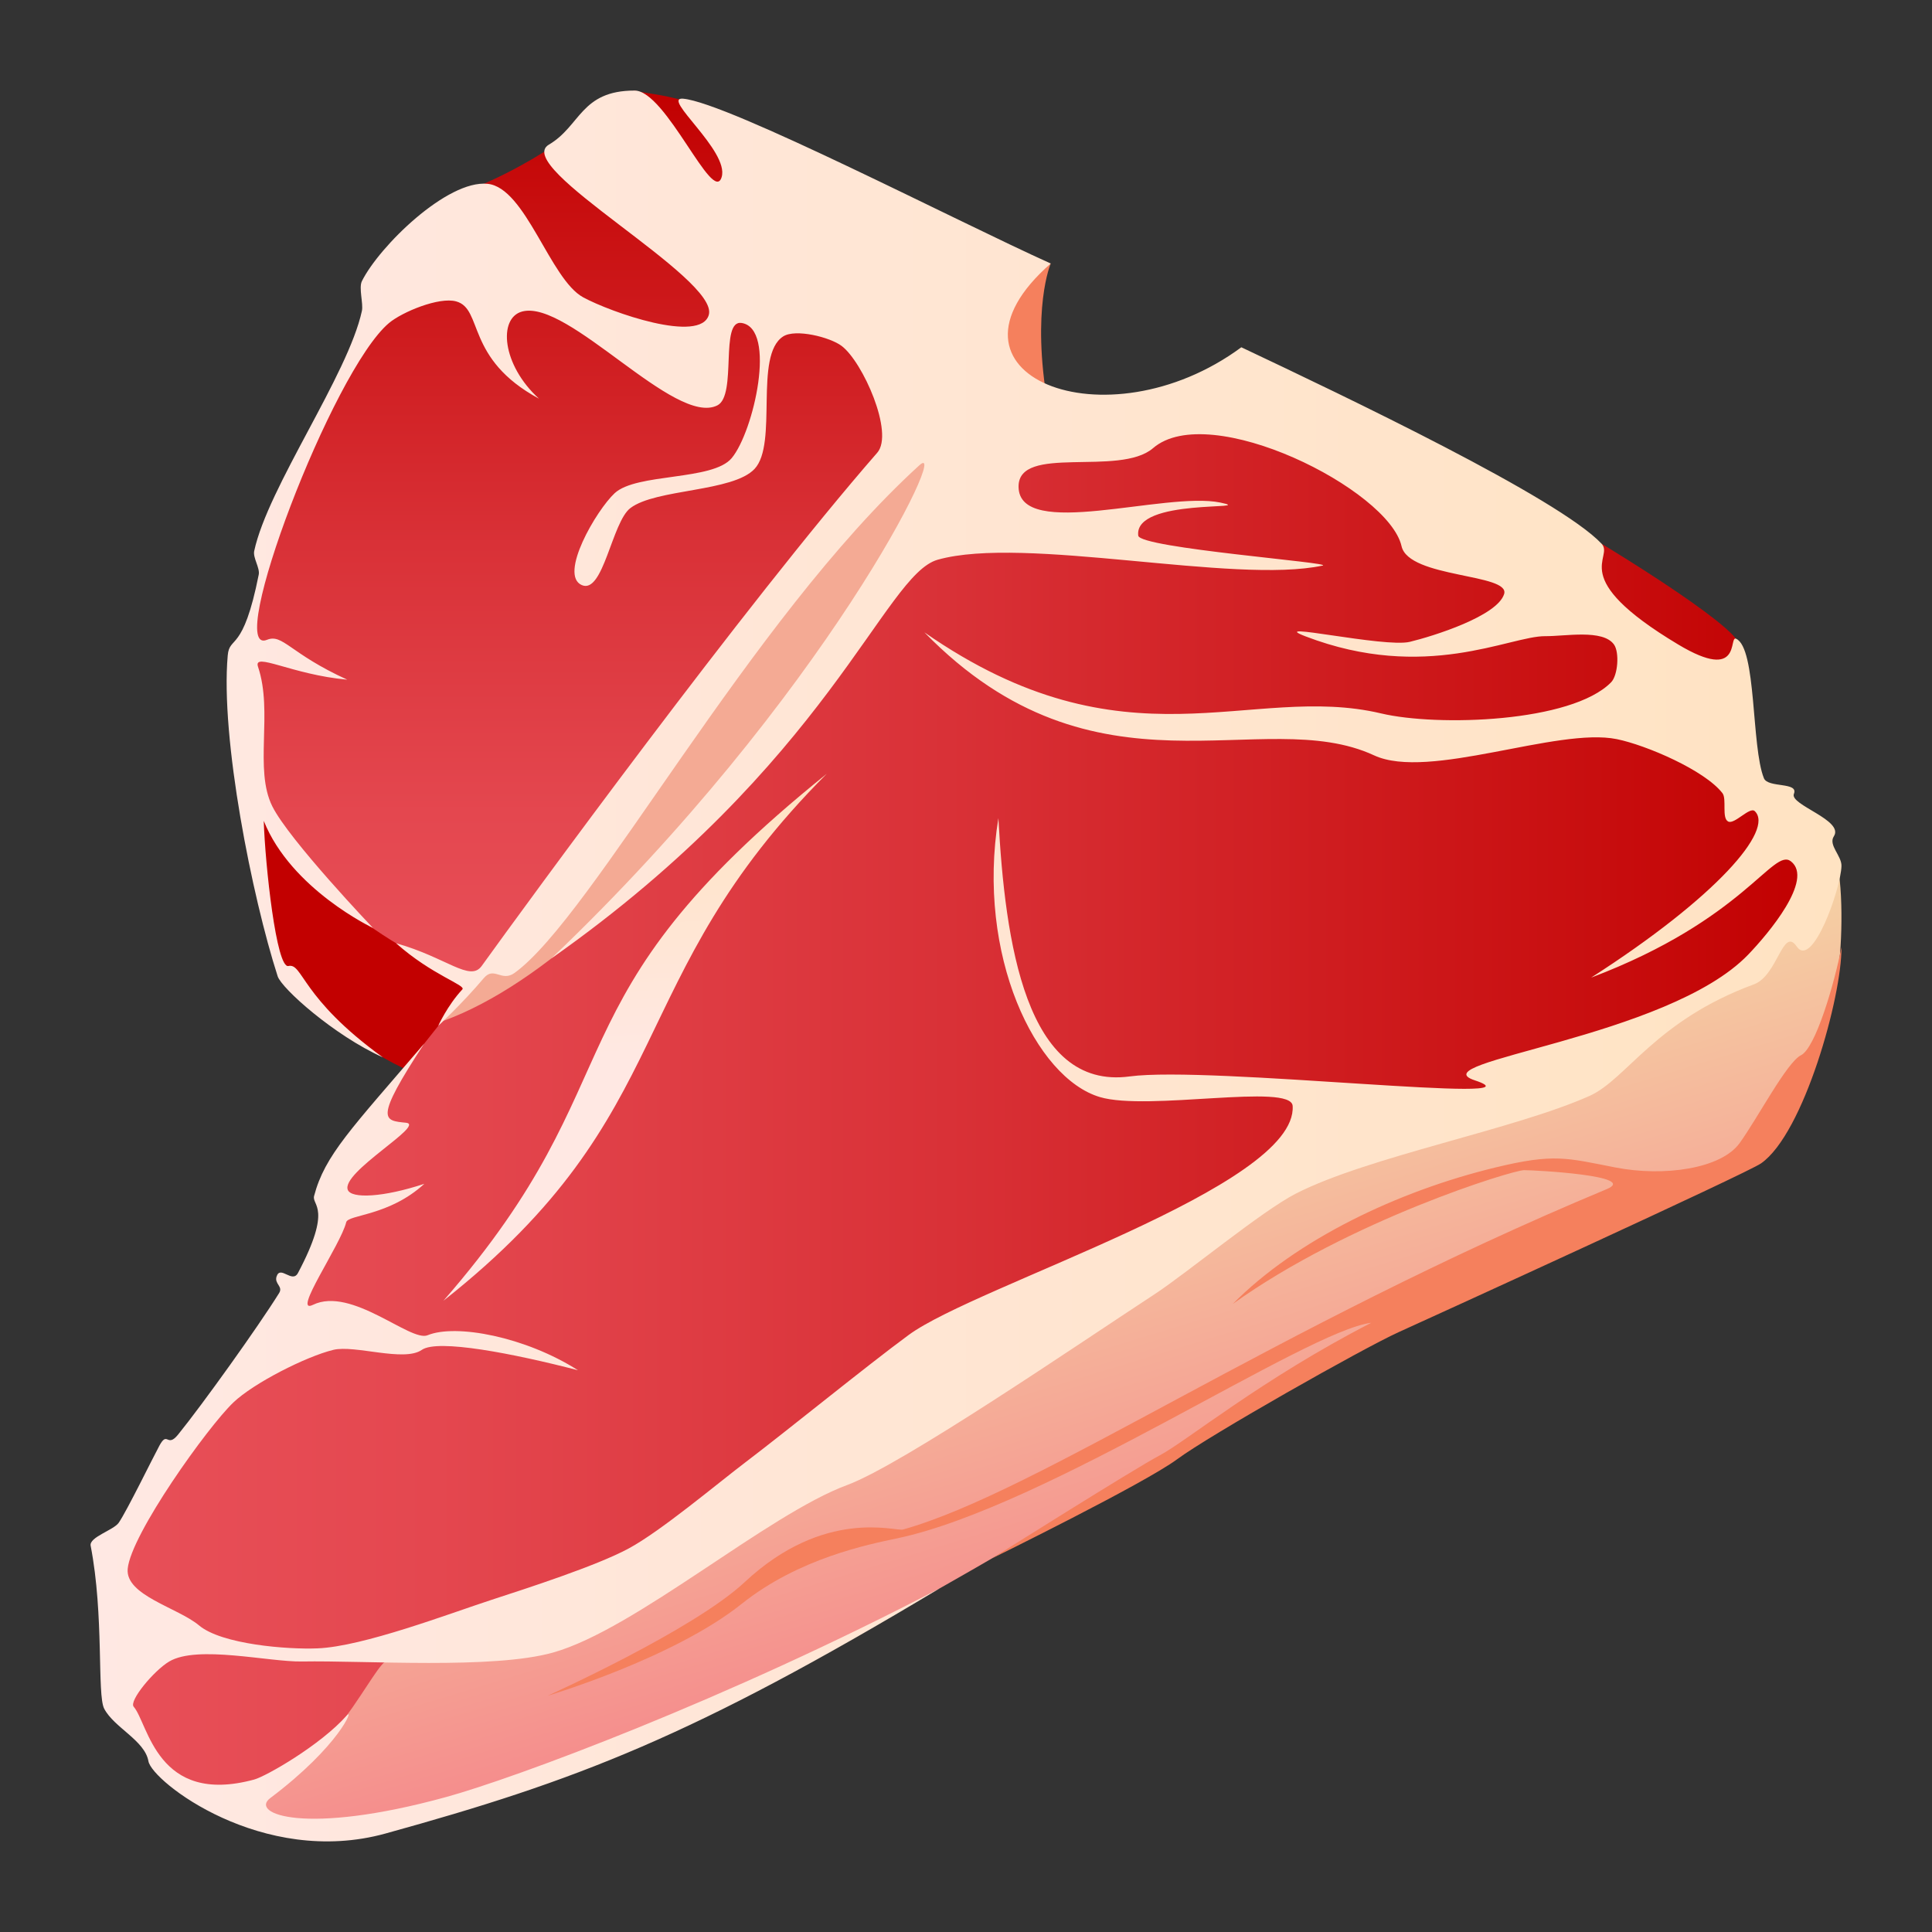
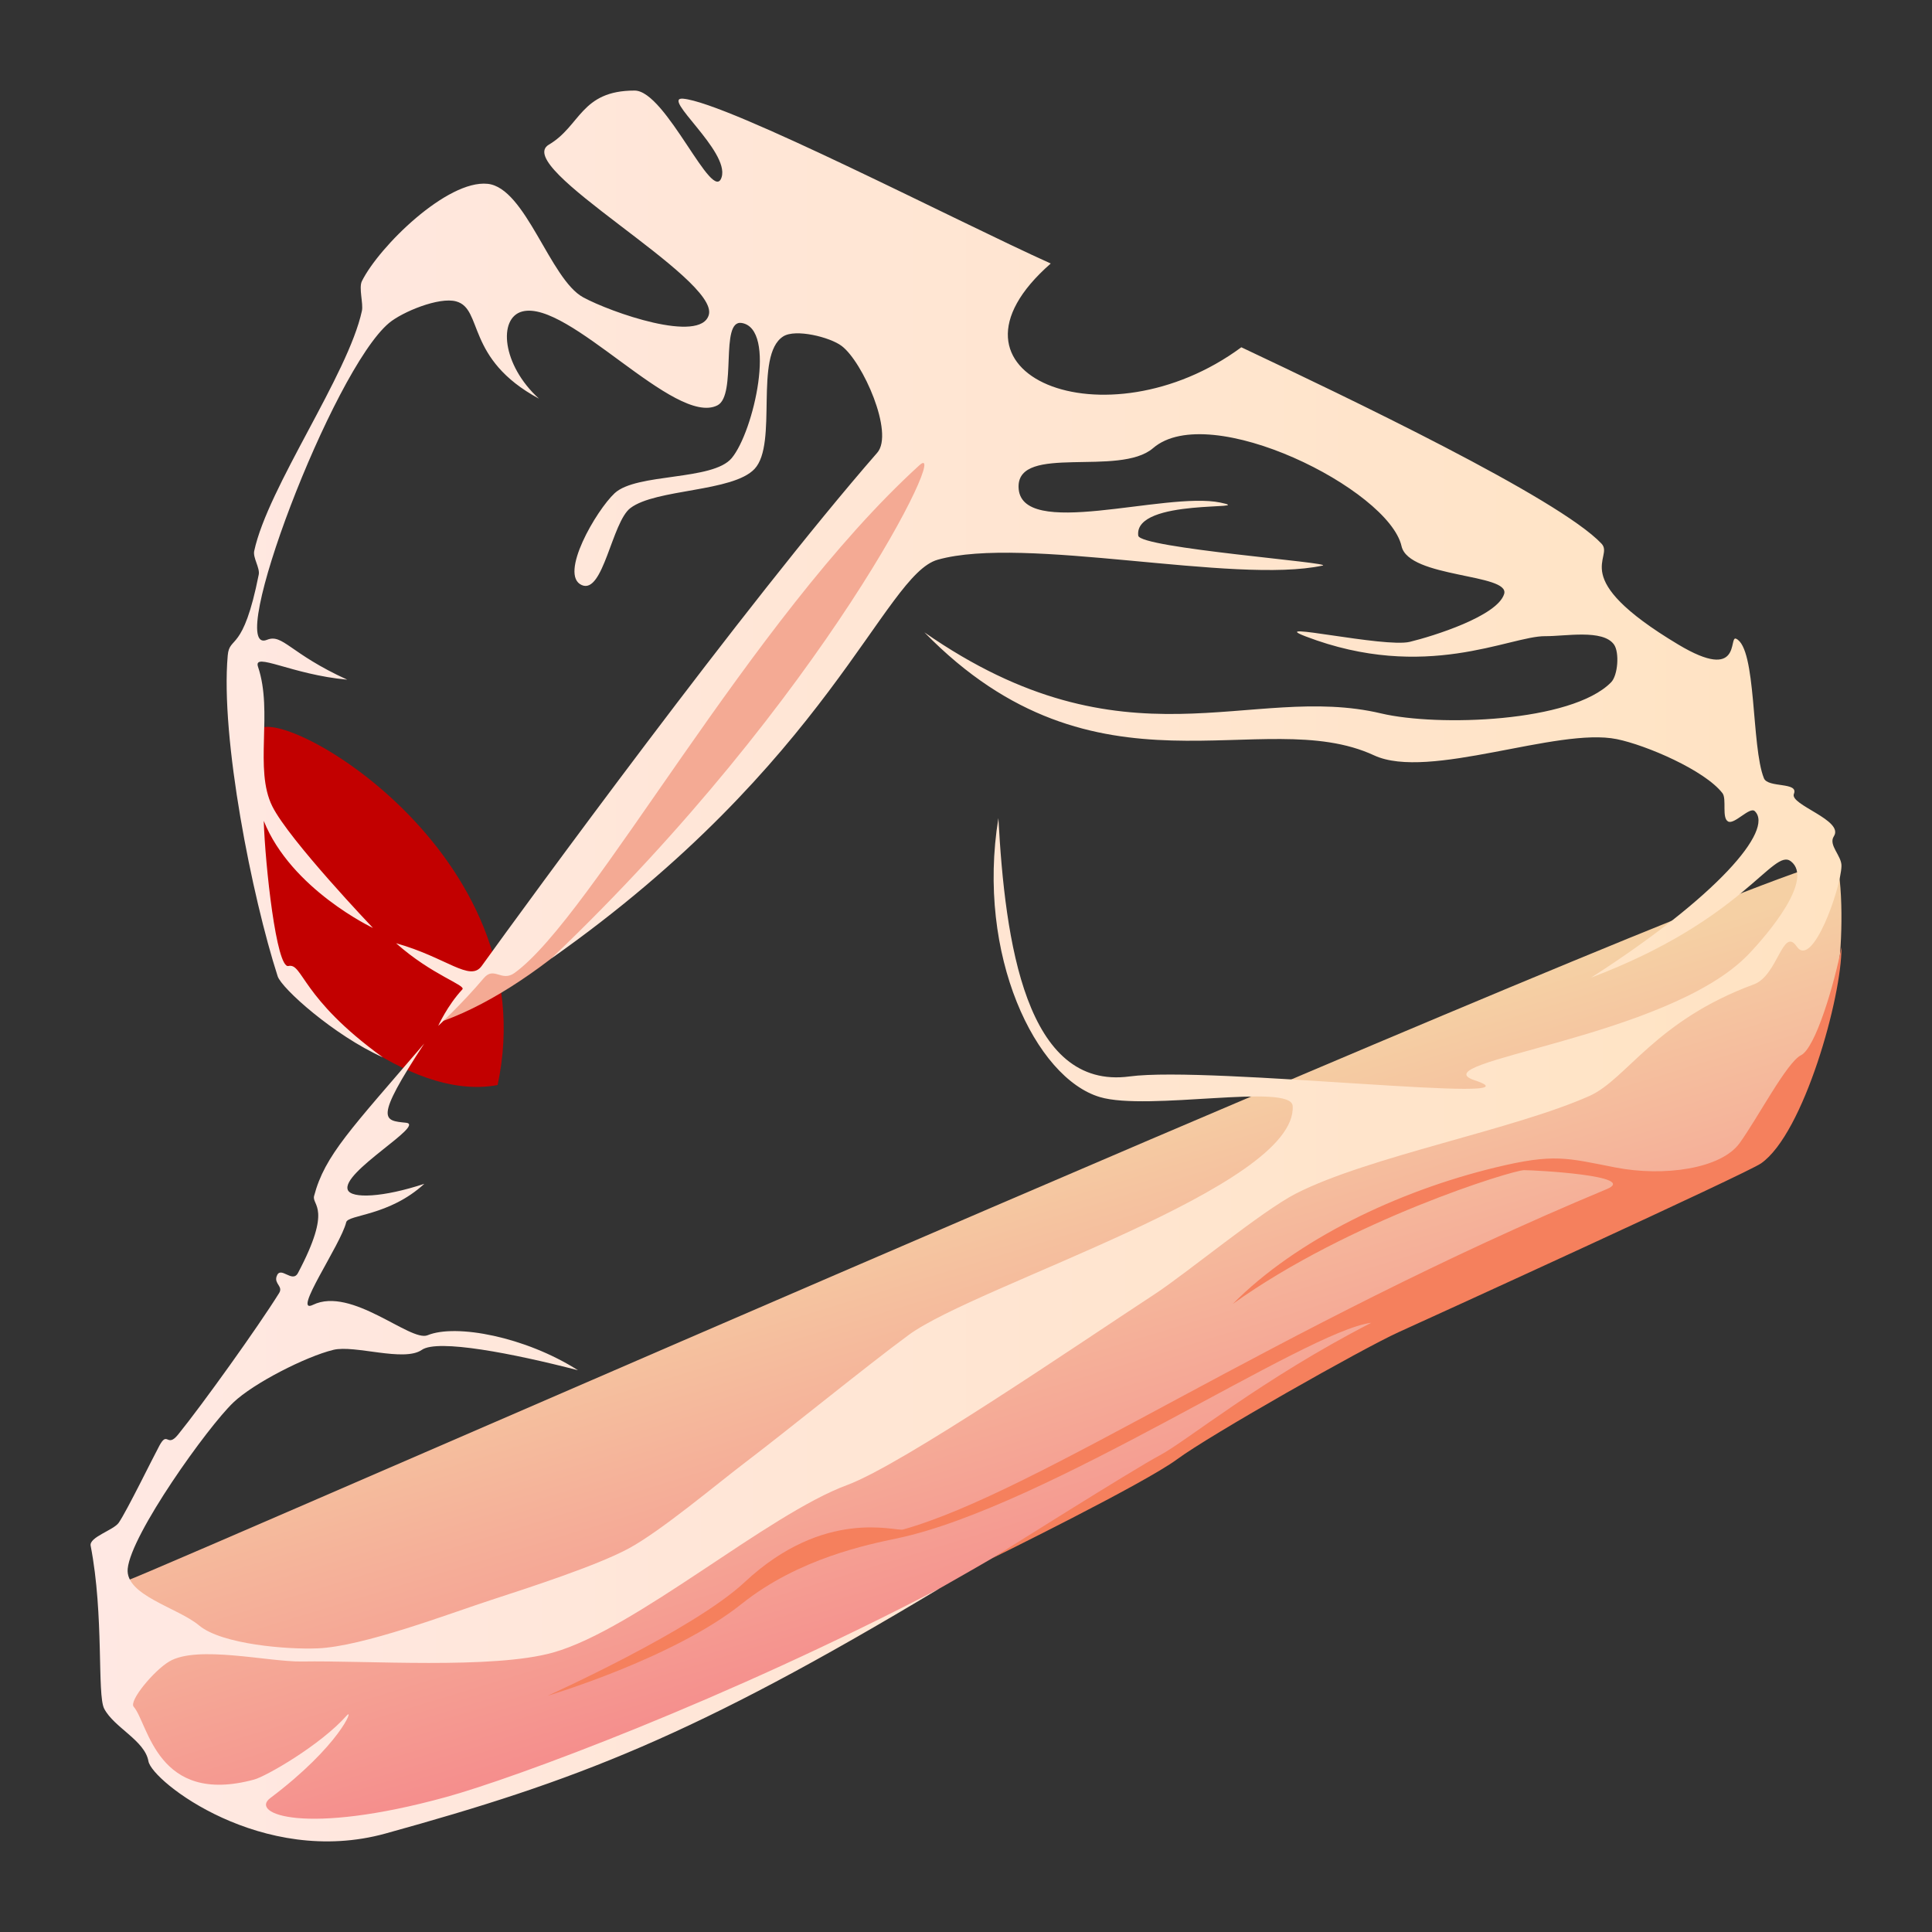
<svg xmlns="http://www.w3.org/2000/svg" xml:space="preserve" viewBox="0 0 64 64">
  <rect x="0" y="0" width="64" height="64" fill="#333333" stroke="none" />
  <linearGradient id="a" x1="35.921" x2="31.282" y1="53.556" y2="38.352" gradientUnits="userSpaceOnUse">
    <stop offset="0" style="stop-color:#f58c8c" />
    <stop offset="1" style="stop-color:#f5d0a4" />
  </linearGradient>
-   <path fill="url(#a)" d="M4.186 52.368c-1.213.408-.048 4.611 1.135 6.177.868 1.151 3.688 2.821 6.762 2.238 10.064-1.904 25.384-11.977 30.505-15.039 12.769-7.635 16.221-4.951 18.254-13.358.184-.758.237-2.933 0-3.83-.227-.86-55.467 23.413-56.656 23.812z" />
+   <path fill="url(#a)" d="M4.186 52.368c-1.213.408-.048 4.611 1.135 6.177.868 1.151 3.688 2.821 6.762 2.238 10.064-1.904 25.384-11.977 30.505-15.039 12.769-7.635 16.221-4.951 18.254-13.358.184-.758.237-2.933 0-3.83-.227-.86-55.467 23.413-56.656 23.812" />
  <path fill="#C20000" d="M8.521 24.215c-.387.673.434 7.415.961 8.171.36.516 3.928 4.14 7.002 3.557 1.652-7.7-7.361-12.777-7.963-11.728z" />
-   <path fill="#F5805D" d="M34.807 8.729c-2.727.593-1.824 4.585-.094 4.699-.557-3.2.094-4.699.094-4.699z" />
  <linearGradient id="b" x1="20.658" x2="20.658" y1="32.384" y2="3" gradientUnits="userSpaceOnUse">
    <stop offset="0" style="stop-color:#e84f58" />
    <stop offset=".186" style="stop-color:#e4474f" />
    <stop offset=".488" style="stop-color:#d93137" />
    <stop offset=".868" style="stop-color:#c80e0f" />
    <stop offset="1" style="stop-color:#c10000" />
  </linearGradient>
-   <path fill="url(#b)" d="M9.246 28.019c.285.67 4.932 4.698 7.189 4.344 3.404-.537 11.161-15.808 16.269-18.889 1.825-1.101-3.409-6.901-8.519-9.533-1.598-.824-2.767-.816-3.163-.941-1.119.557-2.513 2.048-5.227 3.188-2.713 2.704-10.257 13.147-6.549 21.831z" />
  <linearGradient id="c" x1="3.933" x2="60.228" y1="36.103" y2="36.103" gradientUnits="userSpaceOnUse">
    <stop offset="0" style="stop-color:#e84f58" />
    <stop offset=".186" style="stop-color:#e4474f" />
    <stop offset=".488" style="stop-color:#d93137" />
    <stop offset=".868" style="stop-color:#c80e0f" />
    <stop offset="1" style="stop-color:#c10000" />
  </linearGradient>
-   <path fill="url(#c)" d="M30.574 14.101c-4.351 6.228-20.524 24.35-20.005 25.737.255.68.142 3.221-1.048 3.622-1.211.406-5.895 7.604-5.572 9.178.086.427-.126 3.903.426 4.7.898 1.299 2.452 2.758 4.066 2.149 2.553-.962 3.959-4.432 4.399-4.484 10.184-1.204 23.457-13.063 28.564-16.144 2.416-1.456 17.736-4.081 18.824-10.203-3.359-1.801-2.91-6.117-2.627-7.281.212-.867-13.278-8.871-16.031-8.797-1.31.037-8.392 1.478-10.996 1.523z" />
  <path fill="#F4AA94" d="M14.688 33.818c6.676-2.44 14.444-14.329 17.648-20.391-9.482 7.635-11.05 12.827-17.648 20.391z" />
  <linearGradient id="d" x1="21.079" x2="20.619" y1="35.191" y2="26.052" gradientUnits="userSpaceOnUse">
    <stop offset="0" style="stop-color:#ffe8e3" />
    <stop offset="1" style="stop-color:#ffe3c2" />
  </linearGradient>
-   <path fill="url(#d)" d="M14.688 43.09c7.922-6.252 5.841-10.586 12.698-17.457-9.482 7.633-6.1 9.89-12.698 17.457z" />
  <linearGradient id="e" x1="3" x2="61" y1="32" y2="32" gradientUnits="userSpaceOnUse">
    <stop offset="0" style="stop-color:#ffe8e3" />
    <stop offset="1" style="stop-color:#ffe3c2" />
  </linearGradient>
  <path fill="url(#e)" d="M53.053 18.01c-1.419-1.509-8.479-4.873-11.932-6.506-4.487 3.312-10.518.911-6.314-2.775-3.029-1.36-10.676-5.325-12.178-5.46-.752-.066 1.538 1.729 1.277 2.596C23.621 6.817 22.066 3 21.022 3c-1.787 0-1.787 1.174-2.839 1.791-1.257.736 5.646 4.419 5.297 5.64-.274.96-3.25-.086-4.162-.582-1.1-.599-1.904-3.634-3.167-3.76-1.338-.135-3.587 2.071-4.162 3.223-.111.224.051.742 0 .985-.457 2.117-3.113 5.838-3.568 7.955-.049.222.194.561.15.782-.52 2.62-.968 2.007-1.027 2.677-.245 2.736.806 7.999 1.654 10.629.13.402 1.867 1.958 3.484 2.686-2.727-1.971-2.644-3.134-3.129-3.026-.397.088-.769-3.34-.816-4.808.91 2.271 3.618 3.548 3.618 3.548s-2.78-2.916-3.334-4.029c-.614-1.232.032-3.121-.473-4.621-.173-.511 1.111.257 2.955.425-1.915-.873-2.133-1.533-2.66-1.32-1.424.581 2.165-8.922 4.044-10.495.439-.368 1.659-.872 2.223-.716.905.247.296 1.902 2.744 3.222-1.23-1.118-1.36-2.674-.555-2.887 1.533-.406 5.062 3.821 6.466 3.109.661-.334.067-2.85.805-2.729 1.168.19.401 3.595-.331 4.476-.629.757-3.152.488-3.878 1.163-.606.563-1.859 2.709-1.088 3.044.712.311.996-2.085 1.609-2.551.844-.643 3.394-.529 4.114-1.298.785-.838-.03-3.756.946-4.387.406-.264 1.554.022 1.939.314.699.527 1.746 2.885 1.179 3.537C24.678 20.02 17.427 29.957 15.956 32c-.389.539-1.164-.285-2.835-.754 1.185 1.056 2.325 1.388 2.195 1.529-.499.537-.8 1.209-.8 1.209s.802-.743 1.509-1.581c.345-.407.586.142 1.024-.176 2.59-1.878 7.755-11.668 13.407-16.815 1.066-.973-3.059 7.629-12.195 16.341 9.212-6.486 11.019-12.706 12.8-13.211 2.876-.814 9.821.821 12.749.194.432-.093-6.051-.578-6.104-.992-.156-1.261 4.027-.826 2.719-1.096-1.842-.379-6.66 1.266-6.684-.52-.019-1.428 3.34-.322 4.456-1.283 1.868-1.611 7.806 1.369 8.231 3.248.24 1.062 3.613.901 3.398 1.586-.23.732-2.342 1.393-3.125 1.583-.837.202-4.823-.706-3.452-.181 3.973 1.522 6.763-.014 7.937-.007.658.006 1.91-.239 2.279.276.186.26.131 1.023-.096 1.253-1.31 1.331-5.749 1.471-7.613 1.031-4.352-1.031-8.442 1.968-15.134-2.687C36.32 26.79 41.807 23.3 45.52 25.023c1.809.838 6.07-.941 8.039-.538.973.198 2.912 1.03 3.5 1.79.148.193-.033.826.189.939.209.108.716-.504.882-.343.641.616-1.237 2.828-5.422 5.514 5.084-1.925 6.026-4.319 6.62-3.851.764.6-.75 2.396-1.418 3.09-2.672 2.775-10.947 3.537-9.057 4.163 2.525.834-8.783-.484-11.43-.129-3.443.465-4.131-4.459-4.35-8.557-.738 4.546 1.238 8.611 3.363 9.241 1.586.473 6.338-.476 6.385.294.167 2.686-10.477 5.934-12.721 7.587-1.38 1.014-4.029 3.172-5.392 4.206-.96.729-2.81 2.287-3.878 2.864-1.06.575-3.386 1.325-4.539 1.701-1.423.465-4.268 1.551-5.771 1.61-1.001.042-3.175-.131-3.925-.759-.7-.588-2.448-.995-2.365-1.876.106-1.141 2.647-4.696 3.5-5.51.666-.637 2.394-1.518 3.311-1.743.709-.174 2.342.412 2.933 0 .525-.367 3.026.119 5.172.675-1.739-1.108-4.043-1.546-4.983-1.159-.566.232-2.519-1.627-3.795-1.008-.718.351.92-1.99 1.1-2.734.062-.259 1.418-.201 2.589-1.275-1.367.453-2.419.497-2.536.201-.228-.583 2.583-2.152 1.933-2.223-.745-.076-1.081-.062.6-2.625-2.426 2.833-3.295 3.701-3.649 5.049-.084.32.621.369-.533 2.55-.19.363-.584-.267-.71.118-.081.248.224.326.084.55-.704 1.13-2.537 3.688-3.347 4.688-.37.456-.344-.144-.62.369-.226.417-1.076 2.159-1.346 2.551-.168.245-.986.476-.93.761.449 2.313.207 4.936.449 5.399.327.627 1.345 1.051 1.465 1.74.119.671 3.776 3.522 7.852 2.395 6.314-1.745 10.171-3.205 18.353-8.118-7.05 3.686-14.087 6.29-16.343 6.909-4.685 1.288-6.514.554-5.829.037 2.306-1.737 2.789-3.022 2.538-2.739-.878.99-2.681 2.018-3.066 2.122-3.231.878-3.506-1.852-3.993-2.411-.166-.192.671-1.2 1.177-1.499.932-.553 3.299.019 4.397 0 2.082-.038 6.329.266 8.324-.298 2.725-.769 7.094-4.573 9.742-5.55 1.821-.673 7.668-4.676 10.169-6.312 1.058-.691 3.551-2.754 4.682-3.336 2.416-1.237 7.262-2.128 9.742-3.243 1.22-.55 2.176-2.492 5.438-3.692.792-.292.956-1.929 1.419-1.254.52.756 1.459-1.915 1.482-2.663.012-.341-.443-.695-.253-.986.354-.537-1.474-1.042-1.323-1.407.166-.404-.861-.188-.993-.518-.423-1.048-.237-4.317-.923-4.622-.253-.112.214 1.469-1.916.192-3.738-2.239-2.098-2.867-2.54-3.34z" />
  <path fill="#F5805D" d="M49.539 38.674c1.949-.473 2.365-.313 3.973 0 1.608.313 3.5.044 4.115-.807.613-.851 1.56-2.673 2.033-2.911.474-.233 1.096-2.319 1.34-3.578.02 1.611-1.246 6.176-2.664 7.161-.482.336-10.83 5.059-12.012 5.594-1.184.537-6.244 3.403-7.332 4.208-1.088.806-6.123 3.279-6.123 3.279s4.705-2.966 5.557-3.414c.851-.448 3.381-2.528 6.998-4.387-2.165.268-10.734 6.088-15.701 7.14-.96.204-3.256.656-5.154 2.171-2.27 1.813-6.432 3.045-6.432 3.045s4.825-2.172 6.527-3.761c2.653-2.479 5.005-1.677 5.25-1.746 4.517-1.275 12.249-6.667 23.315-11.278 1.061-.443-2.365-.627-2.743-.627s-5.771 1.655-9.648 4.431c2.103-2.127 5.461-3.738 8.701-4.52z" />
</svg>